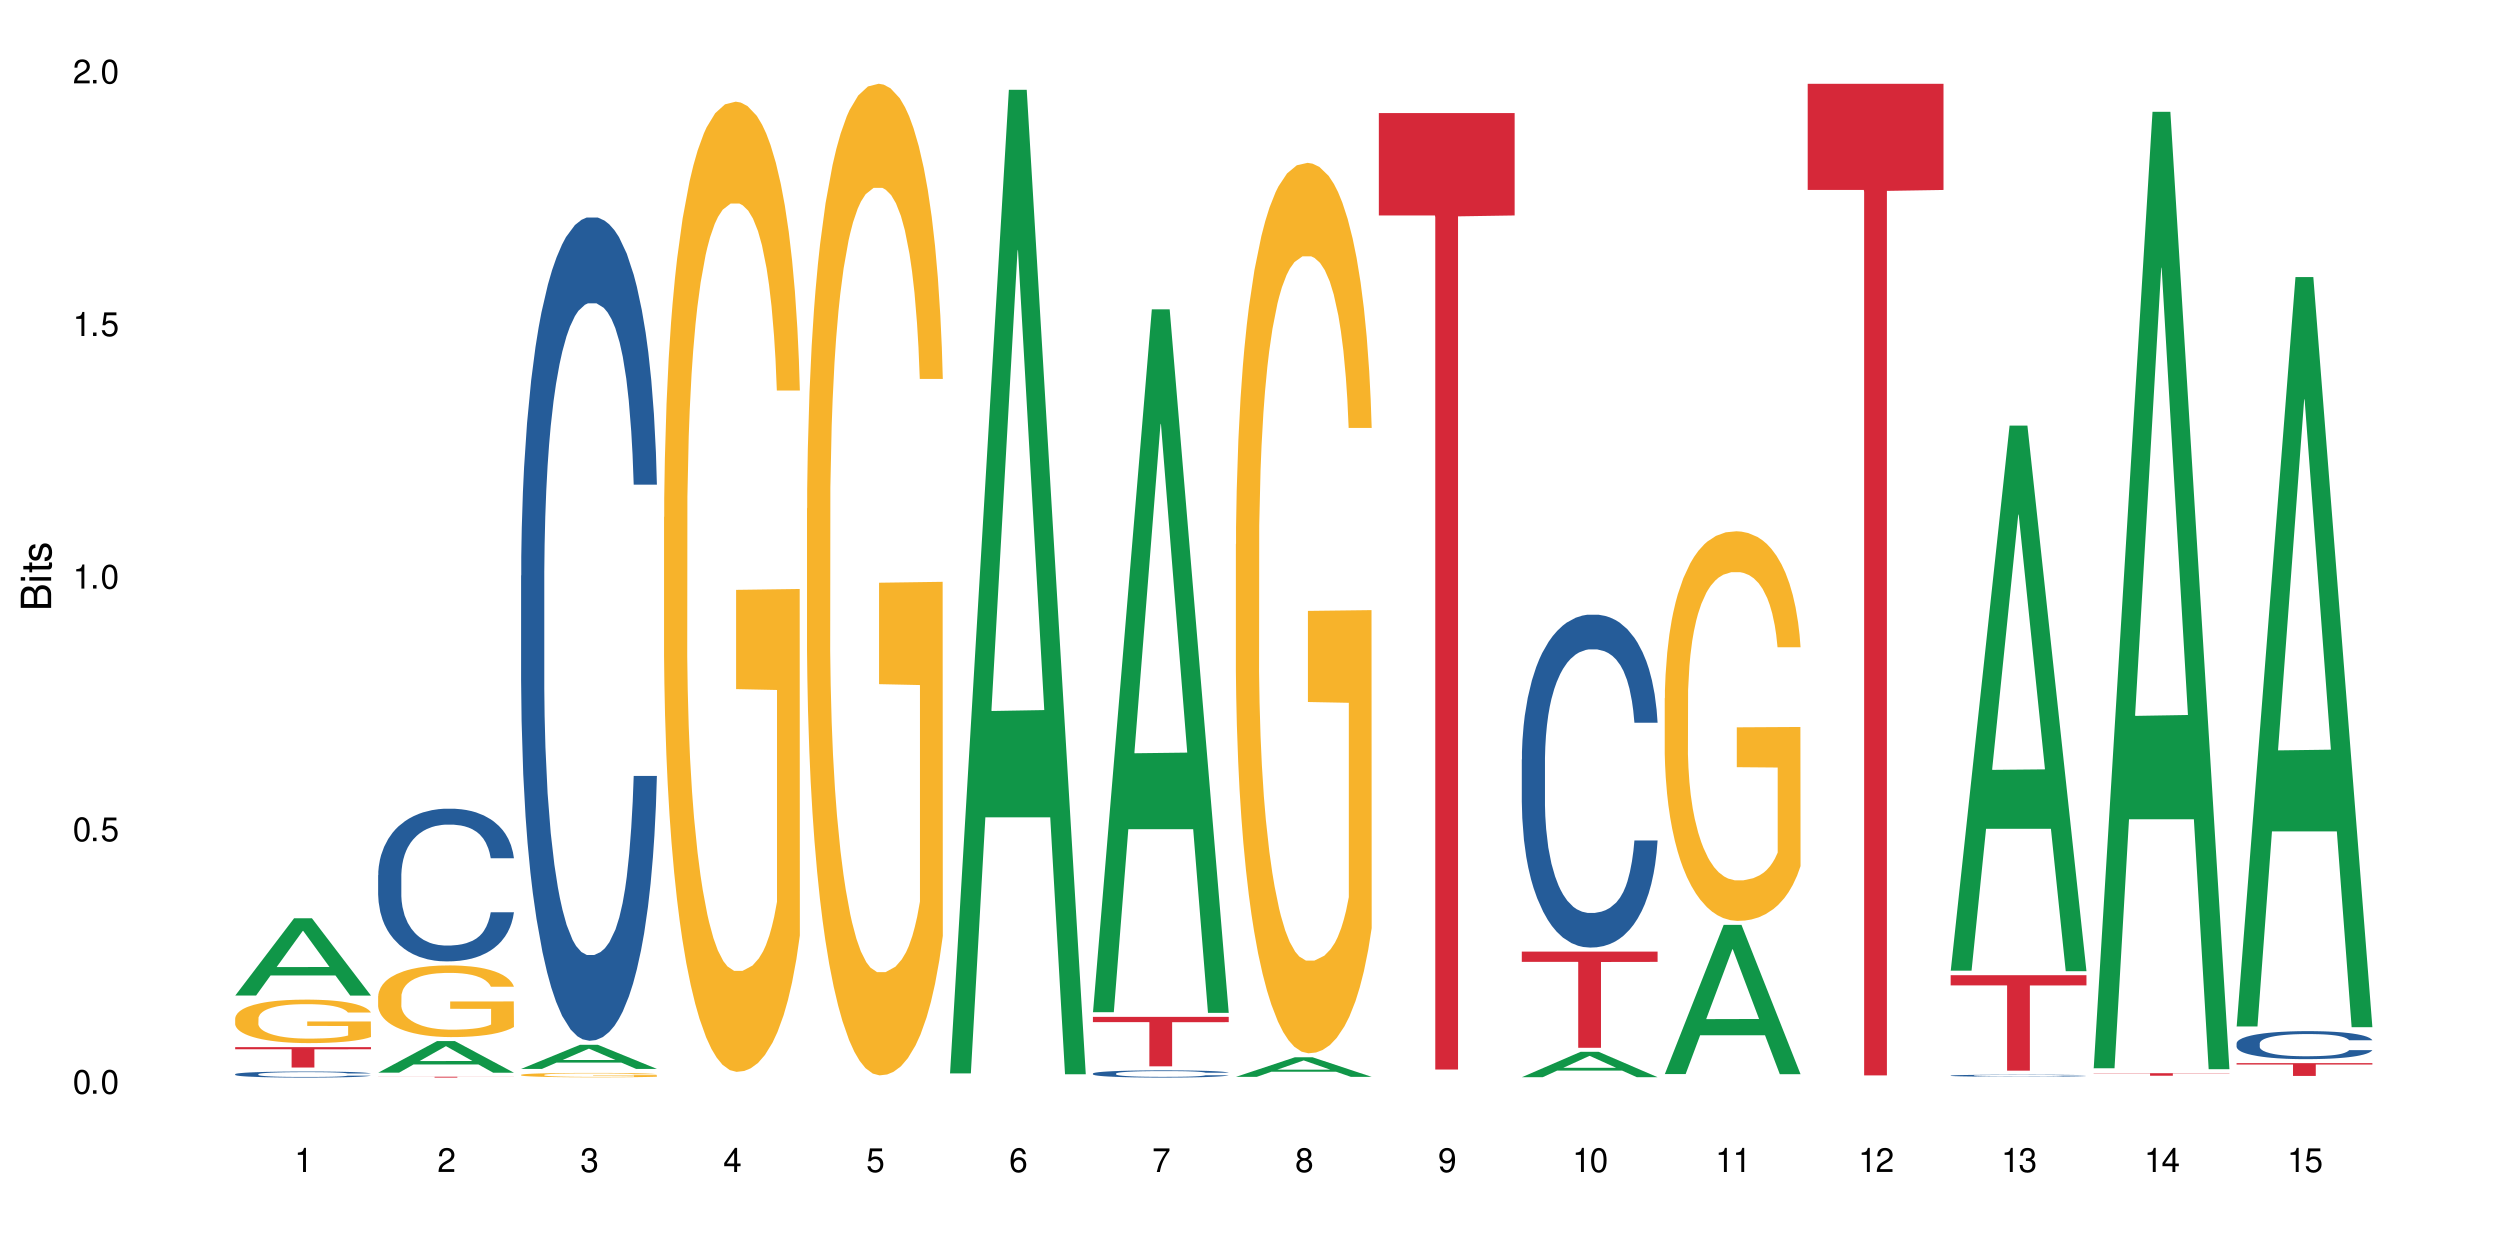
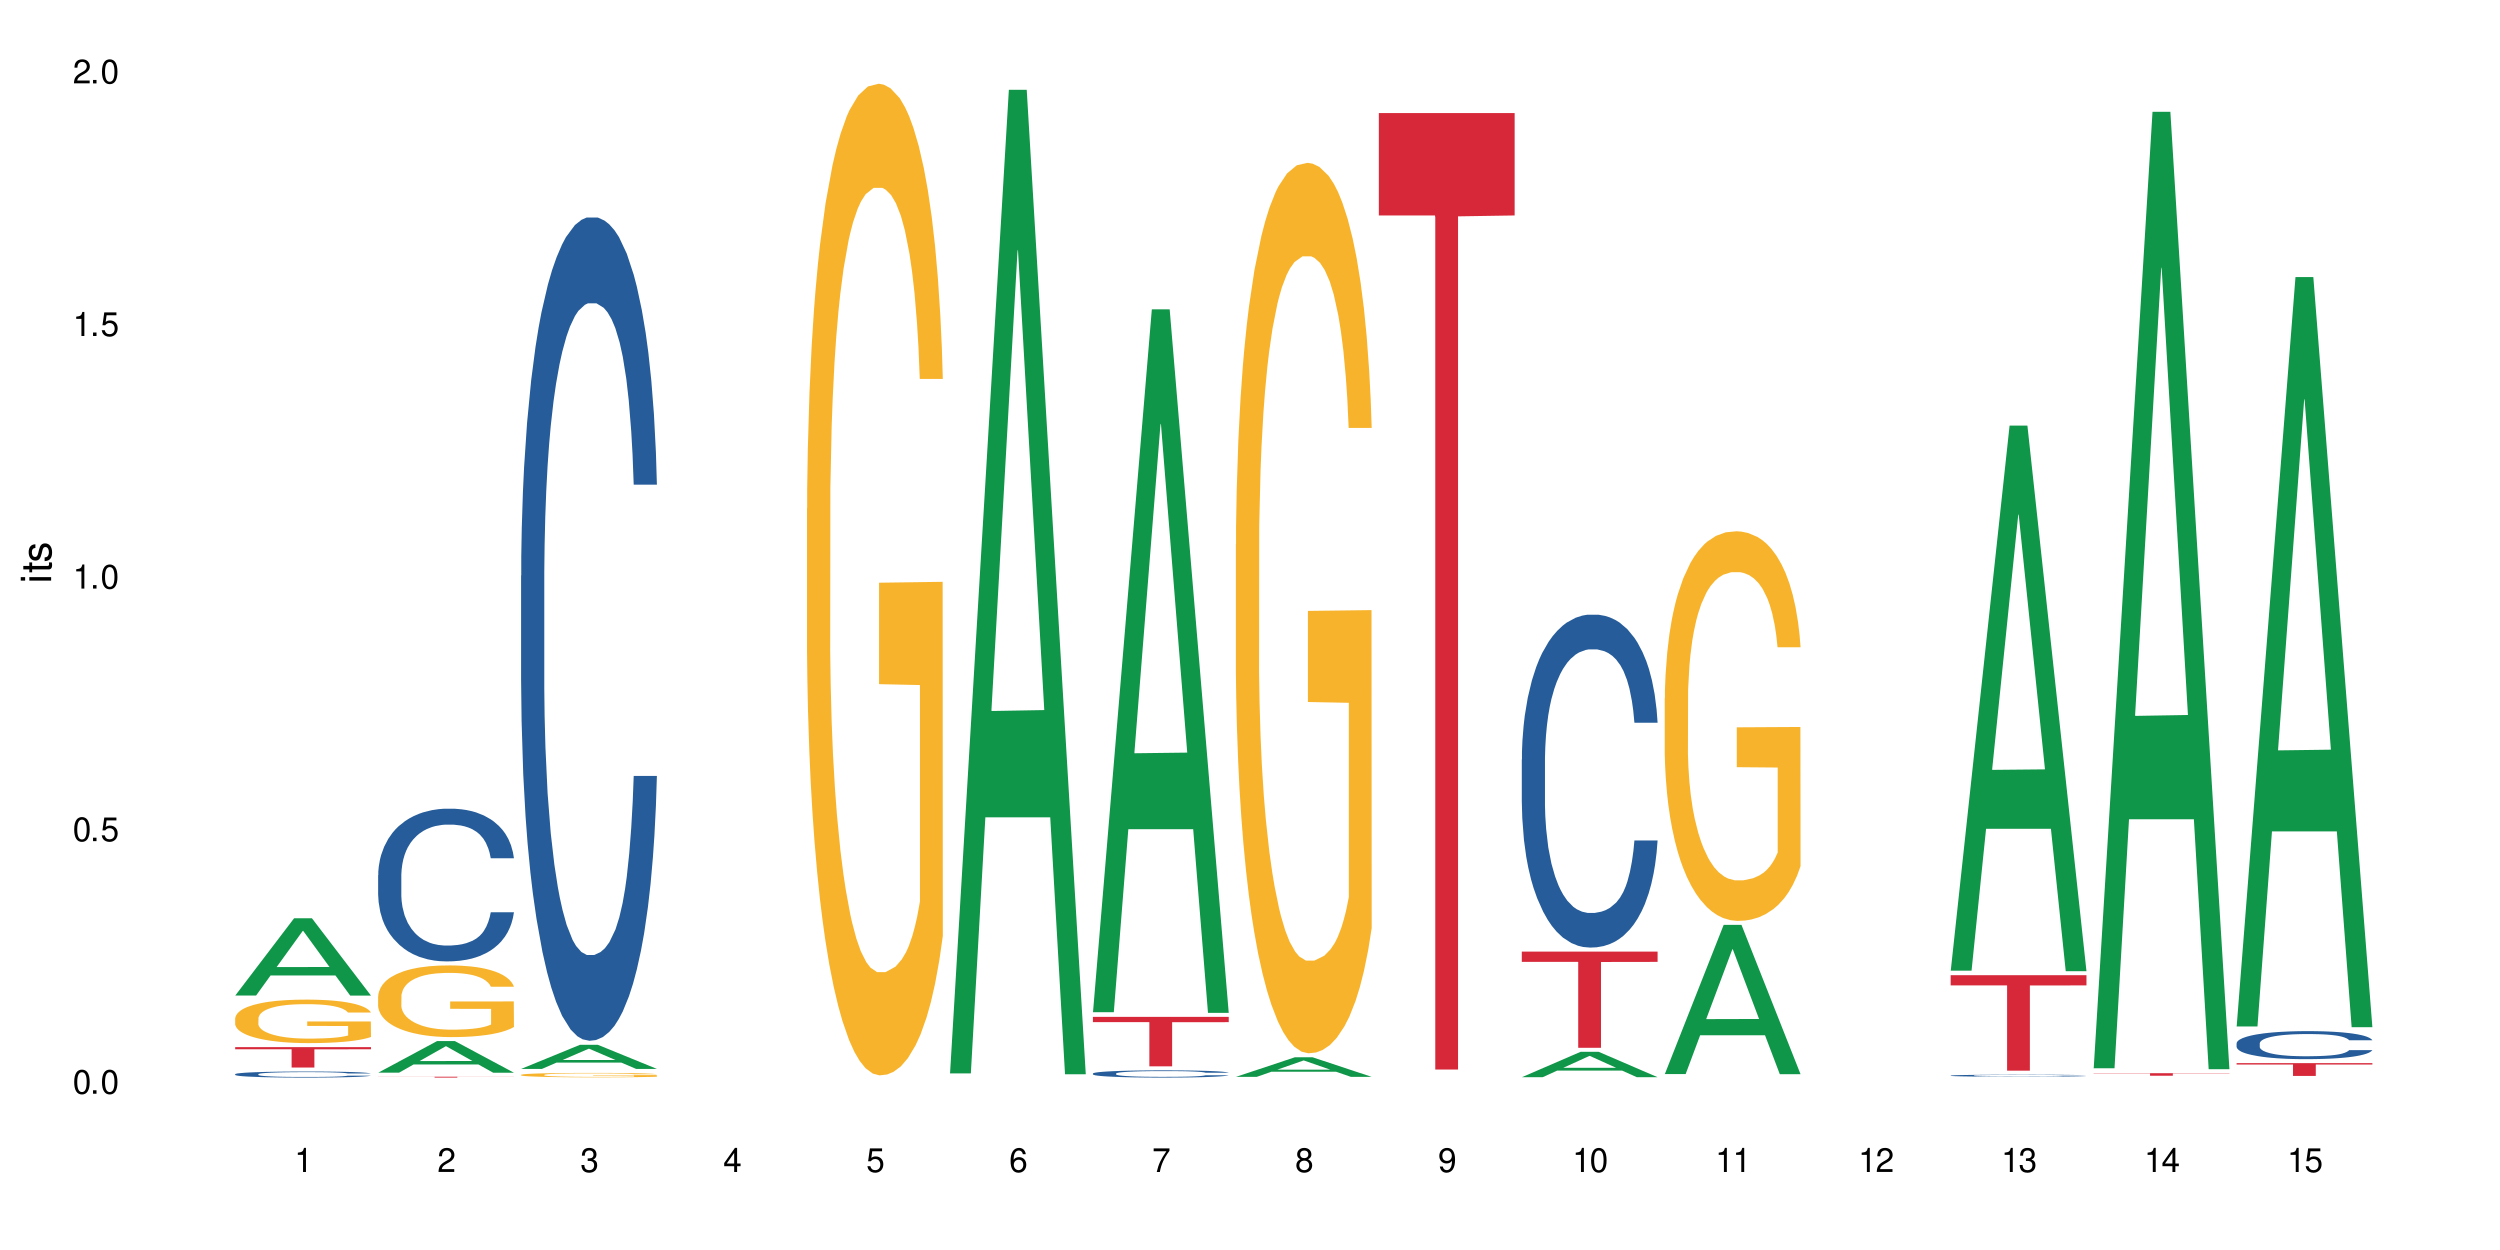
<svg xmlns="http://www.w3.org/2000/svg" xmlns:xlink="http://www.w3.org/1999/xlink" width="720" height="360" viewBox="0 0 720 360">
  <defs>
    <g>
      <g id="glyph-0-0">
</g>
      <g id="glyph-0-1">
        <path d="M 2.641 -6.938 C 2 -6.938 1.422 -6.656 1.078 -6.172 C 0.641 -5.562 0.406 -4.641 0.406 -3.359 C 0.406 -1.016 1.188 0.219 2.641 0.219 C 4.078 0.219 4.859 -1.016 4.859 -3.297 C 4.859 -4.641 4.656 -5.547 4.203 -6.172 C 3.844 -6.656 3.281 -6.938 2.641 -6.938 Z M 2.641 -6.188 C 3.547 -6.188 4 -5.25 4 -3.375 C 4 -1.406 3.562 -0.484 2.625 -0.484 C 1.734 -0.484 1.281 -1.438 1.281 -3.344 C 1.281 -5.25 1.734 -6.188 2.641 -6.188 Z M 2.641 -6.188 " />
      </g>
      <g id="glyph-0-2">
        <path d="M 1.828 -1 L 0.828 -1 L 0.828 0 L 1.828 0 Z M 1.828 -1 " />
      </g>
      <g id="glyph-0-3">
        <path d="M 4.562 -6.797 L 1.062 -6.797 L 0.547 -3.094 L 1.328 -3.094 C 1.719 -3.562 2.047 -3.734 2.578 -3.734 C 3.484 -3.734 4.062 -3.109 4.062 -2.094 C 4.062 -1.125 3.484 -0.531 2.578 -0.531 C 1.828 -0.531 1.375 -0.906 1.188 -1.672 L 0.328 -1.672 C 0.453 -1.109 0.547 -0.844 0.75 -0.594 C 1.125 -0.078 1.828 0.219 2.594 0.219 C 3.969 0.219 4.922 -0.781 4.922 -2.219 C 4.922 -3.562 4.031 -4.484 2.719 -4.484 C 2.25 -4.484 1.859 -4.359 1.469 -4.062 L 1.734 -5.969 L 4.562 -5.969 Z M 4.562 -6.797 " />
      </g>
      <g id="glyph-0-4">
        <path d="M 2.484 -4.938 L 2.484 0 L 3.328 0 L 3.328 -6.938 L 2.766 -6.938 C 2.469 -5.875 2.281 -5.734 0.984 -5.562 L 0.984 -4.938 Z M 2.484 -4.938 " />
      </g>
      <g id="glyph-0-5">
        <path d="M 4.859 -0.828 L 1.281 -0.828 C 1.359 -1.406 1.672 -1.781 2.5 -2.281 L 3.469 -2.828 C 4.406 -3.344 4.906 -4.062 4.906 -4.906 C 4.906 -5.484 4.672 -6.031 4.266 -6.406 C 3.859 -6.766 3.375 -6.938 2.719 -6.938 C 1.859 -6.938 1.219 -6.625 0.844 -6.031 C 0.609 -5.672 0.5 -5.234 0.484 -4.531 L 1.328 -4.531 C 1.359 -5.016 1.406 -5.281 1.531 -5.516 C 1.75 -5.938 2.188 -6.203 2.703 -6.203 C 3.469 -6.203 4.031 -5.641 4.031 -4.891 C 4.031 -4.344 3.719 -3.859 3.125 -3.516 L 2.234 -3 C 0.812 -2.172 0.406 -1.531 0.328 -0.016 L 4.859 -0.016 Z M 4.859 -0.828 " />
      </g>
      <g id="glyph-0-6">
        <path d="M 2.125 -3.188 L 2.578 -3.188 C 3.5 -3.188 3.984 -2.766 3.984 -1.922 C 3.984 -1.062 3.469 -0.531 2.594 -0.531 C 1.656 -0.531 1.203 -1 1.156 -2.016 L 0.312 -2.016 C 0.344 -1.453 0.438 -1.094 0.609 -0.781 C 0.953 -0.109 1.625 0.219 2.547 0.219 C 3.953 0.219 4.859 -0.625 4.859 -1.938 C 4.859 -2.828 4.516 -3.297 3.703 -3.594 C 4.344 -3.844 4.656 -4.328 4.656 -5.031 C 4.656 -6.219 3.875 -6.938 2.578 -6.938 C 1.203 -6.938 0.484 -6.172 0.453 -4.703 L 1.297 -4.703 C 1.312 -5.125 1.344 -5.359 1.453 -5.578 C 1.641 -5.969 2.062 -6.203 2.594 -6.203 C 3.344 -6.203 3.797 -5.75 3.797 -5 C 3.797 -4.516 3.609 -4.219 3.25 -4.047 C 3.016 -3.953 2.703 -3.922 2.125 -3.906 Z M 2.125 -3.188 " />
      </g>
      <g id="glyph-0-7">
        <path d="M 3.141 -1.672 L 3.141 0 L 3.984 0 L 3.984 -1.672 L 4.984 -1.672 L 4.984 -2.438 L 3.984 -2.438 L 3.984 -6.938 L 3.359 -6.938 L 0.266 -2.578 L 0.266 -1.672 Z M 3.141 -2.438 L 1 -2.438 L 3.141 -5.5 Z M 3.141 -2.438 " />
      </g>
      <g id="glyph-0-8">
        <path d="M 4.781 -5.125 C 4.609 -6.266 3.891 -6.938 2.844 -6.938 C 2.094 -6.938 1.422 -6.578 1.031 -5.953 C 0.594 -5.266 0.406 -4.422 0.406 -3.172 C 0.406 -2 0.578 -1.25 0.984 -0.641 C 1.359 -0.078 1.953 0.219 2.703 0.219 C 3.984 0.219 4.922 -0.75 4.922 -2.094 C 4.922 -3.375 4.062 -4.281 2.844 -4.281 C 2.172 -4.281 1.641 -4.031 1.281 -3.516 C 1.281 -5.234 1.828 -6.188 2.797 -6.188 C 3.391 -6.188 3.797 -5.797 3.938 -5.125 Z M 2.734 -3.531 C 3.547 -3.531 4.062 -2.953 4.062 -2.031 C 4.062 -1.156 3.484 -0.531 2.703 -0.531 C 1.922 -0.531 1.328 -1.188 1.328 -2.078 C 1.328 -2.938 1.906 -3.531 2.734 -3.531 Z M 2.734 -3.531 " />
      </g>
      <g id="glyph-0-9">
        <path d="M 4.984 -6.797 L 0.438 -6.797 L 0.438 -5.969 L 4.109 -5.969 C 2.5 -3.656 1.828 -2.234 1.328 0 L 2.219 0 C 2.594 -2.172 3.453 -4.047 4.984 -6.094 Z M 4.984 -6.797 " />
      </g>
      <g id="glyph-0-10">
        <path d="M 3.75 -3.656 C 4.469 -4.094 4.688 -4.438 4.688 -5.078 C 4.688 -6.172 3.844 -6.938 2.641 -6.938 C 1.438 -6.938 0.594 -6.172 0.594 -5.094 C 0.594 -4.438 0.812 -4.094 1.516 -3.656 C 0.734 -3.266 0.359 -2.703 0.359 -1.922 C 0.359 -0.656 1.281 0.219 2.641 0.219 C 3.984 0.219 4.922 -0.656 4.922 -1.922 C 4.922 -2.703 4.531 -3.266 3.75 -3.656 Z M 2.641 -6.188 C 3.359 -6.188 3.812 -5.75 3.812 -5.062 C 3.812 -4.406 3.344 -3.984 2.641 -3.984 C 1.922 -3.984 1.453 -4.406 1.453 -5.078 C 1.453 -5.75 1.922 -6.188 2.641 -6.188 Z M 2.641 -3.266 C 3.484 -3.266 4.062 -2.719 4.062 -1.906 C 4.062 -1.078 3.484 -0.531 2.625 -0.531 C 1.797 -0.531 1.219 -1.094 1.219 -1.906 C 1.219 -2.719 1.781 -3.266 2.641 -3.266 Z M 2.641 -3.266 " />
      </g>
      <g id="glyph-0-11">
        <path d="M 0.516 -1.578 C 0.672 -0.453 1.406 0.219 2.438 0.219 C 3.188 0.219 3.859 -0.141 4.266 -0.766 C 4.688 -1.453 4.891 -2.297 4.891 -3.547 C 4.891 -4.719 4.703 -5.453 4.312 -6.078 C 3.938 -6.641 3.344 -6.938 2.594 -6.938 C 1.297 -6.938 0.359 -5.969 0.359 -4.625 C 0.359 -3.344 1.234 -2.453 2.453 -2.453 C 3.094 -2.453 3.578 -2.672 4.016 -3.203 C 4 -1.484 3.469 -0.531 2.5 -0.531 C 1.906 -0.531 1.484 -0.906 1.359 -1.578 Z M 2.578 -6.203 C 3.375 -6.203 3.969 -5.531 3.969 -4.641 C 3.969 -3.797 3.391 -3.188 2.547 -3.188 C 1.734 -3.188 1.234 -3.766 1.234 -4.688 C 1.234 -5.562 1.797 -6.203 2.578 -6.203 Z M 2.578 -6.203 " />
      </g>
      <g id="glyph-1-0">
</g>
      <g id="glyph-1-1">
-         <path d="M 0 -0.953 L 0 -4.891 C 0 -5.719 -0.234 -6.344 -0.734 -6.797 C -1.188 -7.234 -1.812 -7.469 -2.5 -7.469 C -3.547 -7.469 -4.188 -7 -4.625 -5.875 C -4.984 -6.688 -5.625 -7.094 -6.531 -7.094 C -7.172 -7.094 -7.734 -6.859 -8.141 -6.391 C -8.562 -5.922 -8.75 -5.344 -8.75 -4.5 L -8.75 -0.953 Z M -4.984 -2.062 L -7.766 -2.062 L -7.766 -4.219 C -7.766 -4.844 -7.688 -5.203 -7.453 -5.5 C -7.219 -5.812 -6.859 -5.969 -6.375 -5.969 C -5.891 -5.969 -5.531 -5.812 -5.297 -5.5 C -5.062 -5.203 -4.984 -4.844 -4.984 -4.219 Z M -0.984 -2.062 L -4 -2.062 L -4 -4.781 C -4 -5.766 -3.438 -6.359 -2.484 -6.359 C -1.547 -6.359 -0.984 -5.766 -0.984 -4.781 Z M -0.984 -2.062 " />
-       </g>
+         </g>
      <g id="glyph-1-2">
        <path d="M -6.281 -1.797 L -6.281 -0.797 L 0 -0.797 L 0 -1.797 Z M -8.75 -1.797 L -8.75 -0.797 L -7.484 -0.797 L -7.484 -1.797 Z M -8.75 -1.797 " />
      </g>
      <g id="glyph-1-3">
        <path d="M -6.281 -3.047 L -6.281 -2.016 L -8.016 -2.016 L -8.016 -1.016 L -6.281 -1.016 L -6.281 -0.172 L -5.469 -0.172 L -5.469 -1.016 L -0.719 -1.016 C -0.078 -1.016 0.281 -1.453 0.281 -2.234 C 0.281 -2.5 0.25 -2.719 0.188 -3.047 L -0.641 -3.047 C -0.609 -2.906 -0.594 -2.766 -0.594 -2.562 C -0.594 -2.141 -0.719 -2.016 -1.156 -2.016 L -5.469 -2.016 L -5.469 -3.047 Z M -6.281 -3.047 " />
      </g>
      <g id="glyph-1-4">
        <path d="M -4.531 -5.25 C -5.766 -5.25 -6.469 -4.422 -6.469 -2.969 C -6.469 -1.516 -5.719 -0.562 -4.547 -0.562 C -3.562 -0.562 -3.094 -1.062 -2.734 -2.562 L -2.516 -3.484 C -2.344 -4.188 -2.094 -4.469 -1.641 -4.469 C -1.047 -4.469 -0.641 -3.875 -0.641 -3 C -0.641 -2.453 -0.797 -2 -1.062 -1.75 C -1.25 -1.594 -1.422 -1.531 -1.875 -1.469 L -1.875 -0.406 C -0.422 -0.453 0.281 -1.266 0.281 -2.922 C 0.281 -4.5 -0.5 -5.516 -1.719 -5.516 C -2.656 -5.516 -3.172 -4.984 -3.469 -3.734 L -3.703 -2.766 C -3.891 -1.953 -4.156 -1.609 -4.594 -1.609 C -5.188 -1.609 -5.547 -2.125 -5.547 -2.938 C -5.547 -3.75 -5.203 -4.172 -4.531 -4.203 Z M -4.531 -5.25 " />
      </g>
    </g>
  </defs>
  <rect x="-72" y="-36" width="864" height="432" fill="rgb(100%, 100%, 100%)" fill-opacity="1" />
  <path fill-rule="nonzero" fill="rgb(6.275%, 58.824%, 28.235%)" fill-opacity="1" d="M 67.73 286.719 L 67.773 286.695 L 84.695 264.465 L 89.836 264.465 L 106.844 286.738 L 100.867 286.738 L 96.605 280.926 L 77.926 280.926 L 73.75 286.719 L 67.73 286.719 L 79.723 278.52 L 94.895 278.496 L 87.328 268.102 L 87.246 268.082 L 87.16 268.145 L 79.684 278.496 L 79.723 278.52 Z M 67.73 286.719 " />
  <path fill-rule="nonzero" fill="rgb(14.51%, 36.078%, 60%)" fill-opacity="1" d="M 67.73 309.359 L 67.777 309.355 L 67.777 309.316 L 67.922 309.258 L 68.254 309.18 L 68.59 309.129 L 69.449 309.035 L 70.641 308.941 L 71.879 308.871 L 72.785 308.832 L 73.598 308.797 L 75.457 308.738 L 76.652 308.707 L 77.938 308.684 L 79.512 308.656 L 80.656 308.637 L 83.234 308.613 L 85.141 308.602 L 86.621 308.598 L 89.816 308.598 L 91.723 308.602 L 93.105 308.609 L 94.633 308.625 L 95.922 308.637 L 98.164 308.672 L 100.168 308.719 L 101.074 308.742 L 102.504 308.793 L 103.602 308.84 L 104.363 308.883 L 105.223 308.941 L 105.984 309.016 L 106.559 309.098 L 106.844 309.164 L 100.168 309.164 L 99.832 309.102 L 99.449 309.051 L 98.734 308.984 L 98.02 308.938 L 97.02 308.895 L 96.113 308.863 L 94.871 308.832 L 93.773 308.812 L 92.629 308.797 L 91.531 308.789 L 89.434 308.777 L 87 308.777 L 86.094 308.781 L 84.234 308.797 L 83.234 308.805 L 81.801 308.828 L 80.801 308.852 L 79.609 308.883 L 78.797 308.91 L 77.797 308.949 L 77.078 308.988 L 76.27 309.039 L 75.793 309.078 L 75.363 309.125 L 74.98 309.176 L 74.695 309.234 L 74.504 309.293 L 74.41 309.352 L 74.41 309.598 L 74.504 309.656 L 74.742 309.723 L 75.363 309.82 L 76.27 309.906 L 77.32 309.973 L 78.32 310.02 L 78.891 310.043 L 79.656 310.07 L 80.848 310.102 L 82.566 310.133 L 83.566 310.145 L 85.094 310.156 L 86.668 310.164 L 88.766 310.164 L 90.625 310.156 L 91.867 310.148 L 93.156 310.137 L 94.918 310.109 L 96.016 310.086 L 96.969 310.055 L 97.688 310.023 L 98.164 310 L 98.879 309.949 L 99.449 309.895 L 99.879 309.84 L 100.168 309.785 L 106.844 309.785 L 106.559 309.848 L 106.129 309.91 L 105.699 309.957 L 105.031 310.012 L 104.27 310.062 L 103.172 310.117 L 102.266 310.156 L 101.074 310.195 L 99.977 310.227 L 98.781 310.254 L 97.02 310.285 L 95.875 310.301 L 94.633 310.316 L 93.156 310.328 L 91.293 310.34 L 89.289 310.344 L 87.43 310.348 L 85.426 310.344 L 83.949 310.336 L 81.992 310.324 L 79.559 310.293 L 77.797 310.262 L 76.414 310.234 L 75.219 310.203 L 73.883 310.156 L 72.168 310.086 L 71.117 310.035 L 70.402 309.988 L 69.59 309.926 L 69.02 309.871 L 68.352 309.781 L 67.875 309.668 L 67.73 309.578 Z M 67.73 309.359 " />
  <path fill-rule="nonzero" fill="rgb(96.863%, 70.196%, 16.863%)" fill-opacity="1" d="M 67.73 293.254 L 67.777 293.242 L 67.777 293.016 L 67.969 292.5 L 68.445 291.789 L 69.066 291.207 L 69.734 290.75 L 70.164 290.508 L 70.879 290.164 L 71.5 289.914 L 73.074 289.398 L 75.078 288.918 L 76.172 288.711 L 77.414 288.52 L 79.18 288.301 L 79.988 288.219 L 82.469 288.039 L 85.285 287.922 L 88.383 287.887 L 89.816 287.898 L 91.77 287.945 L 94.441 288.07 L 95.969 288.188 L 97.16 288.301 L 98.402 288.449 L 99.926 288.68 L 101.359 288.953 L 102.504 289.227 L 103.648 289.57 L 104.602 289.938 L 105.414 290.336 L 106.129 290.816 L 106.559 291.219 L 106.844 291.617 L 100.215 291.617 L 99.832 291.219 L 99.402 290.91 L 98.688 290.531 L 97.973 290.258 L 97.258 290.039 L 95.922 289.742 L 94.777 289.559 L 93.344 289.398 L 91.961 289.297 L 90.387 289.227 L 89.434 289.203 L 86.906 289.203 L 84.617 289.285 L 83.281 289.375 L 82.328 289.469 L 80.992 289.641 L 80.18 289.777 L 79.703 289.867 L 78.273 290.223 L 77.32 290.543 L 76.793 290.762 L 76.125 291.102 L 75.648 291.414 L 75.125 291.871 L 74.84 292.215 L 74.457 292.992 L 74.41 295.051 L 74.551 295.484 L 74.84 295.953 L 75.219 296.367 L 75.793 296.801 L 76.363 297.133 L 77.367 297.578 L 78.227 297.875 L 78.891 298.07 L 80.18 298.379 L 80.703 298.484 L 81.945 298.688 L 83.234 298.848 L 84.809 298.988 L 86 299.055 L 87.906 299.113 L 90.34 299.113 L 93.203 299.043 L 95.016 298.953 L 96.254 298.859 L 97.066 298.781 L 98.066 298.656 L 98.781 298.539 L 99.449 298.414 L 100.262 298.219 L 100.262 295.484 L 88.48 295.473 L 88.48 294.191 L 106.797 294.18 L 106.844 298.656 L 105.844 298.965 L 104.602 299.262 L 103.41 299.488 L 102.168 299.684 L 100.406 299.902 L 98.973 300.039 L 96.781 300.199 L 94.777 300.301 L 92.676 300.371 L 90.816 300.406 L 88.621 300.418 L 86.668 300.395 L 84.57 300.324 L 82.898 300.234 L 81.371 300.121 L 79.848 299.969 L 77.938 299.73 L 76.699 299.535 L 75.41 299.297 L 74.121 299.008 L 72.977 298.699 L 72.215 298.461 L 71.453 298.188 L 70.641 297.844 L 69.879 297.453 L 69.305 297.098 L 68.781 296.699 L 68.398 296.32 L 68.016 295.805 L 67.828 295.395 L 67.73 295.039 Z M 67.73 293.254 " />
  <path fill-rule="nonzero" fill="rgb(83.922%, 15.686%, 22.353%)" fill-opacity="1" d="M 67.73 301.566 L 106.844 301.566 L 106.844 302.195 L 90.543 302.203 L 90.543 307.449 L 83.984 307.449 L 83.984 302.207 L 83.891 302.195 L 67.73 302.195 Z M 67.73 301.566 " />
  <path fill-rule="nonzero" fill="rgb(6.275%, 58.824%, 28.235%)" fill-opacity="1" d="M 108.902 308.934 L 108.945 308.926 L 125.867 299.836 L 131.008 299.836 L 148.016 308.945 L 142.039 308.945 L 137.777 306.566 L 119.098 306.566 L 114.922 308.934 L 108.902 308.934 L 120.895 305.582 L 136.062 305.574 L 128.5 301.324 L 128.418 301.316 L 128.332 301.344 L 120.855 305.574 L 120.895 305.582 Z M 108.902 308.934 " />
  <path fill-rule="nonzero" fill="rgb(14.51%, 36.078%, 60%)" fill-opacity="1" d="M 108.902 252.051 L 108.949 252.012 L 108.949 251.047 L 109.094 249.52 L 109.426 247.59 L 109.762 246.262 L 110.621 243.891 L 111.812 241.602 L 113.051 239.832 L 113.957 238.789 L 114.77 237.984 L 116.629 236.496 L 117.82 235.734 L 119.109 235.051 L 120.684 234.367 L 121.828 233.965 L 124.406 233.32 L 126.312 233.039 L 127.793 232.918 L 130.988 232.918 L 132.895 233.082 L 134.277 233.281 L 135.805 233.602 L 137.094 233.965 L 139.336 234.848 L 141.336 235.973 L 142.242 236.617 L 143.676 237.863 L 144.773 239.07 L 145.535 240.113 L 146.395 241.602 L 147.156 243.41 L 147.73 245.461 L 148.016 247.188 L 141.336 247.188 L 141.004 245.578 L 140.621 244.332 L 139.906 242.688 L 139.191 241.52 L 138.191 240.355 L 137.285 239.59 L 136.043 238.828 L 134.945 238.344 L 133.801 237.984 L 132.703 237.742 L 130.605 237.5 L 128.172 237.5 L 127.266 237.582 L 125.406 237.902 L 124.406 238.184 L 122.973 238.746 L 121.973 239.27 L 120.781 240.074 L 119.969 240.758 L 118.969 241.801 L 118.25 242.727 L 117.441 244.051 L 116.965 245.059 L 116.535 246.184 L 116.152 247.508 L 115.867 248.914 L 115.676 250.402 L 115.582 251.848 L 115.582 258.078 L 115.676 259.527 L 115.914 261.215 L 116.535 263.664 L 117.441 265.797 L 118.488 267.484 L 119.492 268.688 L 120.062 269.25 L 120.828 269.895 L 122.02 270.699 L 123.738 271.504 L 124.738 271.824 L 126.266 272.145 L 127.84 272.305 L 129.938 272.305 L 131.797 272.145 L 133.039 271.945 L 134.324 271.625 L 136.09 270.941 L 137.188 270.297 L 138.141 269.535 L 138.859 268.77 L 139.336 268.125 L 140.051 266.879 L 140.621 265.516 L 141.051 264.109 L 141.336 262.742 L 148.016 262.742 L 147.73 264.348 L 147.301 265.918 L 146.871 267.082 L 146.203 268.488 L 145.441 269.734 L 144.344 271.141 L 143.438 272.066 L 142.242 273.07 L 141.148 273.832 L 139.953 274.516 L 138.191 275.32 L 137.043 275.723 L 135.805 276.086 L 134.324 276.406 L 132.465 276.688 L 130.461 276.848 L 128.602 276.887 L 126.598 276.809 L 125.121 276.648 L 123.164 276.285 L 120.73 275.562 L 118.969 274.797 L 117.582 274.035 L 116.391 273.23 L 115.055 272.145 L 113.34 270.379 L 112.289 269.012 L 111.574 267.887 L 110.762 266.316 L 110.191 264.91 L 109.523 262.66 L 109.047 259.809 L 108.902 257.598 Z M 108.902 252.051 " />
  <path fill-rule="nonzero" fill="rgb(96.863%, 70.196%, 16.863%)" fill-opacity="1" d="M 108.902 286.883 L 108.949 286.863 L 108.949 286.484 L 109.141 285.637 L 109.617 284.469 L 110.238 283.508 L 110.906 282.754 L 111.336 282.355 L 112.051 281.789 L 112.672 281.375 L 114.246 280.527 L 116.25 279.734 L 117.344 279.395 L 118.586 279.074 L 120.352 278.715 L 121.16 278.586 L 123.641 278.281 L 126.457 278.094 L 129.555 278.039 L 130.988 278.055 L 132.941 278.133 L 135.613 278.34 L 137.141 278.527 L 138.332 278.715 L 139.574 278.961 L 141.098 279.34 L 142.531 279.793 L 143.676 280.242 L 144.82 280.809 L 145.773 281.414 L 146.586 282.074 L 147.301 282.867 L 147.73 283.523 L 148.016 284.184 L 141.387 284.184 L 141.004 283.523 L 140.574 283.016 L 139.859 282.395 L 139.145 281.941 L 138.43 281.582 L 137.094 281.094 L 135.949 280.789 L 134.516 280.527 L 133.133 280.355 L 131.559 280.242 L 130.605 280.207 L 128.078 280.207 L 125.789 280.34 L 124.453 280.488 L 123.5 280.641 L 122.164 280.922 L 121.352 281.148 L 120.875 281.301 L 119.445 281.883 L 118.488 282.414 L 117.965 282.77 L 117.297 283.336 L 116.82 283.848 L 116.297 284.602 L 116.008 285.168 L 115.629 286.449 L 115.582 289.844 L 115.723 290.559 L 116.008 291.332 L 116.391 292.012 L 116.965 292.727 L 117.535 293.273 L 118.539 294.012 L 119.395 294.5 L 120.062 294.82 L 121.352 295.332 L 121.875 295.5 L 123.117 295.84 L 124.406 296.105 L 125.98 296.328 L 127.172 296.441 L 129.078 296.539 L 131.512 296.539 L 134.375 296.426 L 136.188 296.273 L 137.426 296.121 L 138.238 295.992 L 139.238 295.781 L 139.953 295.594 L 140.621 295.387 L 141.434 295.066 L 141.434 290.559 L 129.652 290.539 L 129.652 288.43 L 147.969 288.41 L 148.016 295.781 L 147.016 296.293 L 145.773 296.781 L 144.582 297.16 L 143.34 297.48 L 141.578 297.84 L 140.145 298.066 L 137.949 298.328 L 135.949 298.5 L 133.848 298.613 L 131.988 298.668 L 129.793 298.688 L 127.84 298.648 L 125.742 298.535 L 124.07 298.387 L 122.543 298.195 L 121.02 297.953 L 119.109 297.555 L 117.871 297.234 L 116.582 296.84 L 115.293 296.367 L 114.148 295.859 L 113.387 295.461 L 112.625 295.012 L 111.812 294.445 L 111.051 293.805 L 110.477 293.219 L 109.953 292.559 L 109.57 291.938 L 109.188 291.086 L 108.996 290.41 L 108.902 289.824 Z M 108.902 286.883 " />
  <path fill-rule="nonzero" fill="rgb(83.922%, 15.686%, 22.353%)" fill-opacity="1" d="M 108.902 310.094 L 148.016 310.094 L 148.016 310.121 L 131.715 310.121 L 131.715 310.348 L 125.156 310.348 L 125.156 310.121 L 108.902 310.121 Z M 108.902 310.094 " />
  <path fill-rule="nonzero" fill="rgb(6.275%, 58.824%, 28.235%)" fill-opacity="1" d="M 150.074 307.844 L 150.117 307.836 L 167.039 300.902 L 172.18 300.902 L 189.188 307.848 L 183.211 307.848 L 178.949 306.035 L 160.27 306.035 L 156.09 307.844 L 150.074 307.844 L 162.066 305.285 L 177.234 305.277 L 169.672 302.035 L 169.59 302.027 L 169.504 302.047 L 162.027 305.277 L 162.066 305.285 Z M 150.074 307.844 " />
  <path fill-rule="nonzero" fill="rgb(14.51%, 36.078%, 60%)" fill-opacity="1" d="M 150.074 165.809 L 150.121 165.594 L 150.121 160.391 L 150.266 152.156 L 150.598 141.754 L 150.934 134.602 L 151.793 121.812 L 152.984 109.461 L 154.223 99.922 L 155.129 94.289 L 155.941 89.953 L 157.801 81.934 L 158.992 77.816 L 160.281 74.133 L 161.855 70.449 L 163 68.281 L 165.578 64.812 L 167.484 63.297 L 168.965 62.645 L 172.16 62.645 L 174.066 63.512 L 175.449 64.594 L 176.977 66.328 L 178.266 68.281 L 180.508 73.047 L 182.508 79.117 L 183.414 82.586 L 184.848 89.305 L 185.945 95.805 L 186.707 101.441 L 187.566 109.461 L 188.328 119.211 L 188.902 130.266 L 189.188 139.586 L 182.508 139.586 L 182.176 130.914 L 181.793 124.195 L 181.078 115.312 L 180.363 109.027 L 179.359 102.742 L 178.453 98.621 L 177.215 94.504 L 176.117 91.902 L 174.973 89.953 L 173.875 88.652 L 171.777 87.352 L 169.344 87.352 L 168.438 87.785 L 166.578 89.52 L 165.578 91.035 L 164.145 94.07 L 163.145 96.891 L 161.953 101.223 L 161.141 104.906 L 160.137 110.543 L 159.422 115.527 L 158.613 122.68 L 158.137 128.098 L 157.707 134.168 L 157.324 141.32 L 157.039 148.906 L 156.848 156.926 L 156.754 164.727 L 156.754 198.32 L 156.848 206.121 L 157.086 215.227 L 157.707 228.445 L 158.613 239.934 L 159.66 249.035 L 160.664 255.539 L 161.234 258.57 L 162 262.039 L 163.191 266.375 L 164.91 270.707 L 165.91 272.441 L 167.438 274.176 L 169.012 275.043 L 171.109 275.043 L 172.969 274.176 L 174.211 273.094 L 175.496 271.359 L 177.262 267.676 L 178.359 264.207 L 179.312 260.09 L 180.027 255.973 L 180.508 252.504 L 181.223 245.785 L 181.793 238.414 L 182.223 230.828 L 182.508 223.461 L 189.188 223.461 L 188.902 232.129 L 188.473 240.582 L 188.043 246.867 L 187.375 254.453 L 186.613 261.172 L 185.516 268.758 L 184.609 273.742 L 183.414 279.16 L 182.32 283.277 L 181.125 286.965 L 179.359 291.297 L 178.215 293.465 L 176.977 295.418 L 175.496 297.148 L 173.637 298.668 L 171.633 299.535 L 169.773 299.75 L 167.77 299.316 L 166.293 298.449 L 164.336 296.5 L 161.902 292.598 L 160.137 288.48 L 158.754 284.363 L 157.562 280.027 L 156.227 274.176 L 154.512 264.641 L 153.461 257.27 L 152.746 251.203 L 151.934 242.75 L 151.363 235.164 L 150.695 223.027 L 150.219 207.641 L 150.074 195.719 Z M 150.074 165.809 " />
  <path fill-rule="nonzero" fill="rgb(96.863%, 70.196%, 16.863%)" fill-opacity="1" d="M 150.074 309.543 L 150.121 309.543 L 150.121 309.52 L 150.312 309.469 L 150.789 309.395 L 151.41 309.336 L 152.078 309.289 L 152.508 309.266 L 153.223 309.23 L 153.844 309.203 L 155.418 309.152 L 157.418 309.102 L 158.516 309.082 L 159.758 309.062 L 161.523 309.039 L 162.332 309.031 L 164.812 309.016 L 167.629 309.004 L 170.727 309 L 172.16 309 L 174.113 309.004 L 176.785 309.016 L 178.312 309.027 L 179.504 309.039 L 180.746 309.055 L 182.27 309.078 L 183.703 309.105 L 184.848 309.133 L 185.992 309.168 L 186.945 309.207 L 187.758 309.246 L 188.473 309.297 L 188.902 309.336 L 189.188 309.379 L 182.559 309.379 L 182.176 309.336 L 181.746 309.305 L 181.031 309.266 L 180.316 309.238 L 179.602 309.219 L 178.266 309.188 L 177.121 309.168 L 175.688 309.152 L 174.305 309.141 L 172.73 309.133 L 169.25 309.133 L 166.961 309.141 L 165.625 309.148 L 164.672 309.16 L 163.336 309.176 L 162.523 309.191 L 162.047 309.199 L 160.617 309.234 L 159.66 309.27 L 159.137 309.289 L 158.469 309.324 L 157.992 309.355 L 157.469 309.402 L 157.18 309.438 L 156.801 309.516 L 156.754 309.727 L 156.895 309.77 L 157.18 309.816 L 157.562 309.859 L 158.137 309.902 L 158.707 309.938 L 159.711 309.984 L 160.566 310.012 L 161.234 310.031 L 162.523 310.062 L 163.047 310.074 L 164.289 310.094 L 165.578 310.113 L 167.148 310.125 L 168.344 310.133 L 170.25 310.137 L 172.684 310.137 L 175.547 310.133 L 177.359 310.121 L 178.598 310.113 L 179.41 310.105 L 180.41 310.094 L 181.125 310.082 L 181.793 310.066 L 182.605 310.047 L 182.605 309.77 L 170.824 309.77 L 170.824 309.641 L 189.141 309.637 L 189.188 310.094 L 188.188 310.125 L 186.945 310.152 L 185.754 310.176 L 184.512 310.195 L 182.746 310.219 L 181.316 310.234 L 179.121 310.25 L 177.121 310.258 L 175.02 310.266 L 173.16 310.27 L 169.012 310.27 L 166.91 310.262 L 165.242 310.254 L 163.715 310.242 L 162.191 310.227 L 160.281 310.203 L 159.043 310.18 L 157.754 310.156 L 156.465 310.129 L 155.32 310.098 L 154.559 310.074 L 153.793 310.043 L 152.984 310.008 L 152.219 309.969 L 151.648 309.934 L 151.125 309.895 L 150.742 309.855 L 150.359 309.805 L 150.168 309.762 L 150.074 309.727 Z M 150.074 309.543 " />
-   <path fill-rule="nonzero" fill="rgb(96.863%, 70.196%, 16.863%)" fill-opacity="1" d="M 191.246 148.957 L 191.293 148.699 L 191.293 143.598 L 191.484 132.113 L 191.961 116.293 L 192.582 103.277 L 193.25 93.07 L 193.68 87.711 L 194.395 80.055 L 195.016 74.441 L 196.59 62.961 L 198.59 52.242 L 199.688 47.648 L 200.93 43.312 L 202.695 38.461 L 203.504 36.676 L 205.984 32.594 L 208.801 30.043 L 211.898 29.277 L 213.332 29.531 L 215.285 30.551 L 217.957 33.359 L 219.484 35.91 L 220.676 38.461 L 221.918 41.781 L 223.441 46.883 L 224.875 53.008 L 226.02 59.133 L 227.164 66.789 L 228.117 74.953 L 228.93 83.883 L 229.645 94.602 L 230.074 103.531 L 230.359 112.465 L 223.73 112.465 L 223.348 103.531 L 222.918 96.645 L 222.203 88.223 L 221.488 82.098 L 220.77 77.25 L 219.438 70.613 L 218.293 66.531 L 216.859 62.961 L 215.477 60.664 L 213.902 59.133 L 212.949 58.621 L 210.422 58.621 L 208.133 60.406 L 206.797 62.449 L 205.84 64.492 L 204.508 68.316 L 203.695 71.379 L 203.219 73.422 L 201.789 81.332 L 200.832 88.477 L 200.309 93.324 L 199.641 100.98 L 199.164 107.871 L 198.641 118.078 L 198.352 125.734 L 197.973 143.086 L 197.922 189.02 L 198.066 198.715 L 198.352 209.176 L 198.734 218.363 L 199.309 228.062 L 199.879 235.461 L 200.883 245.414 L 201.738 252.047 L 202.406 256.387 L 203.695 263.277 L 204.219 265.574 L 205.461 270.164 L 206.746 273.738 L 208.32 276.801 L 209.516 278.332 L 211.422 279.605 L 213.855 279.605 L 216.719 278.078 L 218.531 276.035 L 219.77 273.992 L 220.582 272.207 L 221.582 269.398 L 222.297 266.848 L 222.965 264.043 L 223.777 259.703 L 223.777 198.715 L 211.996 198.461 L 211.996 169.879 L 230.312 169.625 L 230.359 269.398 L 229.355 276.289 L 228.117 282.926 L 226.926 288.027 L 225.684 292.367 L 223.918 297.215 L 222.488 300.277 L 220.293 303.848 L 218.293 306.145 L 216.191 307.676 L 214.332 308.441 L 212.137 308.699 L 210.184 308.188 L 208.082 306.656 L 206.414 304.613 L 204.887 302.062 L 203.359 298.746 L 201.453 293.387 L 200.215 289.051 L 198.926 283.691 L 197.637 277.312 L 196.492 270.422 L 195.73 265.062 L 194.965 258.938 L 194.156 251.281 L 193.391 242.605 L 192.82 234.695 L 192.297 225.766 L 191.914 217.344 L 191.531 205.859 L 191.34 196.676 L 191.246 188.762 Z M 191.246 148.957 " />
  <path fill-rule="nonzero" fill="rgb(96.863%, 70.196%, 16.863%)" fill-opacity="1" d="M 232.418 146.438 L 232.465 146.176 L 232.465 140.961 L 232.656 129.223 L 233.133 113.055 L 233.754 99.754 L 234.422 89.32 L 234.852 83.844 L 235.566 76.02 L 236.188 70.281 L 237.758 58.543 L 239.762 47.59 L 240.859 42.895 L 242.102 38.461 L 243.863 33.504 L 244.676 31.68 L 247.156 27.508 L 249.969 24.898 L 253.07 24.117 L 254.504 24.375 L 256.457 25.418 L 259.129 28.289 L 260.656 30.898 L 261.848 33.504 L 263.086 36.895 L 264.613 42.113 L 266.047 48.371 L 267.191 54.633 L 268.336 62.457 L 269.289 70.801 L 270.098 79.93 L 270.816 90.883 L 271.246 100.012 L 271.531 109.141 L 264.898 109.141 L 264.52 100.012 L 264.09 92.973 L 263.375 84.363 L 262.66 78.105 L 261.941 73.148 L 260.609 66.367 L 259.461 62.195 L 258.031 58.543 L 256.648 56.195 L 255.074 54.633 L 254.121 54.109 L 251.594 54.109 L 249.305 55.934 L 247.969 58.023 L 247.012 60.109 L 245.676 64.02 L 244.867 67.148 L 244.391 69.238 L 242.957 77.32 L 242.004 84.625 L 241.48 89.582 L 240.812 97.406 L 240.336 104.445 L 239.812 114.879 L 239.523 122.703 L 239.145 140.441 L 239.094 187.387 L 239.238 197.297 L 239.523 207.992 L 239.906 217.379 L 240.48 227.293 L 241.051 234.855 L 242.051 245.027 L 242.91 251.809 L 243.578 256.242 L 244.867 263.285 L 245.391 265.633 L 246.633 270.324 L 247.918 273.977 L 249.492 277.105 L 250.688 278.672 L 252.594 279.977 L 255.027 279.977 L 257.887 278.41 L 259.699 276.324 L 260.941 274.238 L 261.754 272.414 L 262.754 269.543 L 263.469 266.934 L 264.137 264.066 L 264.949 259.633 L 264.949 197.297 L 253.168 197.035 L 253.168 167.824 L 271.484 167.562 L 271.531 269.543 L 270.527 276.586 L 269.289 283.367 L 268.098 288.582 L 266.855 293.016 L 265.09 297.973 L 263.66 301.102 L 261.465 304.754 L 259.461 307.102 L 257.363 308.664 L 255.504 309.449 L 253.309 309.711 L 251.355 309.188 L 249.254 307.621 L 247.586 305.535 L 246.059 302.93 L 244.531 299.539 L 242.625 294.059 L 241.387 289.625 L 240.098 284.148 L 238.809 277.629 L 237.664 270.586 L 236.902 265.109 L 236.137 258.852 L 235.328 251.027 L 234.562 242.156 L 233.992 234.074 L 233.465 224.945 L 233.086 216.336 L 232.703 204.602 L 232.512 195.211 L 232.418 187.125 Z M 232.418 146.438 " />
  <path fill-rule="nonzero" fill="rgb(6.275%, 58.824%, 28.235%)" fill-opacity="1" d="M 273.59 309.133 L 273.629 308.863 L 290.555 25.855 L 295.695 25.855 L 312.703 309.398 L 306.727 309.398 L 302.465 235.383 L 283.785 235.383 L 279.605 309.133 L 273.59 309.133 L 285.582 204.766 L 300.75 204.5 L 293.188 72.18 L 293.105 71.914 L 293.02 72.711 L 285.539 204.5 L 285.582 204.766 Z M 273.59 309.133 " />
  <path fill-rule="nonzero" fill="rgb(6.275%, 58.824%, 28.235%)" fill-opacity="1" d="M 314.762 291.516 L 314.801 291.324 L 331.727 89.094 L 336.867 89.094 L 353.875 291.707 L 347.898 291.707 L 343.637 238.816 L 324.957 238.816 L 320.777 291.516 L 314.762 291.516 L 326.754 216.938 L 341.922 216.75 L 334.359 122.195 L 334.273 122.008 L 334.191 122.578 L 326.711 216.75 L 326.754 216.938 Z M 314.762 291.516 " />
  <path fill-rule="nonzero" fill="rgb(14.51%, 36.078%, 60%)" fill-opacity="1" d="M 314.762 309.168 L 314.809 309.168 L 314.809 309.121 L 314.953 309.047 L 315.285 308.957 L 315.621 308.895 L 316.477 308.781 L 317.672 308.672 L 318.91 308.59 L 319.816 308.539 L 320.629 308.5 L 322.488 308.43 L 323.68 308.395 L 324.969 308.359 L 326.543 308.328 L 327.688 308.309 L 330.262 308.277 L 332.172 308.266 L 333.648 308.262 L 336.844 308.262 L 338.754 308.27 L 340.137 308.277 L 341.664 308.293 L 342.949 308.309 L 345.191 308.352 L 347.195 308.406 L 348.102 308.434 L 349.531 308.496 L 350.629 308.551 L 351.395 308.602 L 352.25 308.672 L 353.016 308.758 L 353.586 308.855 L 353.875 308.938 L 347.195 308.938 L 346.863 308.859 L 346.48 308.801 L 345.766 308.723 L 345.051 308.668 L 344.047 308.613 L 343.141 308.578 L 341.902 308.539 L 340.805 308.516 L 339.66 308.5 L 338.562 308.488 L 336.465 308.477 L 334.031 308.477 L 333.125 308.48 L 331.266 308.496 L 330.262 308.512 L 328.832 308.535 L 327.832 308.562 L 326.637 308.598 L 325.828 308.633 L 324.824 308.68 L 324.109 308.727 L 323.297 308.789 L 322.82 308.836 L 322.391 308.891 L 322.012 308.953 L 321.727 309.02 L 321.535 309.09 L 321.438 309.16 L 321.438 309.453 L 321.535 309.523 L 321.773 309.602 L 322.391 309.719 L 323.297 309.82 L 324.348 309.902 L 325.352 309.957 L 325.922 309.984 L 326.684 310.016 L 327.879 310.055 L 329.594 310.09 L 330.598 310.105 L 332.121 310.121 L 333.695 310.129 L 335.797 310.129 L 337.656 310.121 L 338.895 310.113 L 340.184 310.098 L 341.949 310.066 L 343.047 310.035 L 344 309.996 L 344.715 309.961 L 345.191 309.93 L 345.906 309.871 L 346.48 309.809 L 346.91 309.738 L 347.195 309.676 L 353.875 309.676 L 353.586 309.75 L 353.16 309.824 L 352.73 309.883 L 352.062 309.949 L 351.297 310.008 L 350.199 310.074 L 349.293 310.117 L 348.102 310.164 L 347.004 310.203 L 345.812 310.234 L 344.047 310.273 L 342.902 310.293 L 341.664 310.309 L 340.184 310.324 L 338.324 310.336 L 336.32 310.344 L 334.461 310.348 L 332.457 310.344 L 330.977 310.336 L 329.023 310.316 L 326.59 310.285 L 324.824 310.246 L 323.441 310.211 L 322.25 310.172 L 320.914 310.121 L 319.195 310.039 L 318.148 309.973 L 317.434 309.918 L 316.621 309.844 L 316.047 309.777 L 315.379 309.672 L 314.902 309.535 L 314.762 309.43 Z M 314.762 309.168 " />
  <path fill-rule="nonzero" fill="rgb(83.922%, 15.686%, 22.353%)" fill-opacity="1" d="M 314.762 292.855 L 353.875 292.855 L 353.875 294.383 L 337.574 294.395 L 337.574 307.109 L 331.016 307.109 L 331.016 294.406 L 330.918 294.383 L 314.762 294.383 Z M 314.762 292.855 " />
  <path fill-rule="nonzero" fill="rgb(6.275%, 58.824%, 28.235%)" fill-opacity="1" d="M 355.934 310.137 L 355.973 310.133 L 372.898 304.5 L 378.039 304.5 L 395.047 310.141 L 389.07 310.141 L 384.809 308.668 L 366.129 308.668 L 361.949 310.137 L 355.934 310.137 L 367.926 308.059 L 383.094 308.055 L 375.531 305.422 L 375.445 305.418 L 375.363 305.434 L 367.883 308.055 L 367.926 308.059 Z M 355.934 310.137 " />
  <path fill-rule="nonzero" fill="rgb(96.863%, 70.196%, 16.863%)" fill-opacity="1" d="M 355.934 156.738 L 355.98 156.504 L 355.98 151.82 L 356.172 141.281 L 356.648 126.762 L 357.27 114.816 L 357.938 105.449 L 358.363 100.531 L 359.082 93.504 L 359.699 88.352 L 361.273 77.812 L 363.277 67.977 L 364.375 63.758 L 365.613 59.777 L 367.379 55.328 L 368.191 53.688 L 370.672 49.941 L 373.484 47.598 L 376.586 46.898 L 378.016 47.133 L 379.973 48.066 L 382.645 50.645 L 384.172 52.984 L 385.363 55.328 L 386.602 58.371 L 388.129 63.059 L 389.559 68.68 L 390.703 74.297 L 391.848 81.324 L 392.805 88.82 L 393.613 97.016 L 394.328 106.852 L 394.758 115.051 L 395.047 123.246 L 388.414 123.246 L 388.035 115.051 L 387.605 108.727 L 386.891 100.996 L 386.172 95.379 L 385.457 90.926 L 384.121 84.836 L 382.977 81.09 L 381.547 77.812 L 380.164 75.703 L 378.59 74.297 L 377.637 73.832 L 375.105 73.832 L 372.816 75.469 L 371.48 77.344 L 370.527 79.219 L 369.191 82.73 L 368.383 85.539 L 367.906 87.414 L 366.473 94.676 L 365.52 101.23 L 364.996 105.684 L 364.328 112.707 L 363.852 119.031 L 363.324 128.398 L 363.039 135.426 L 362.656 151.352 L 362.609 193.508 L 362.754 202.41 L 363.039 212.012 L 363.422 220.441 L 363.992 229.34 L 364.566 236.133 L 365.566 245.27 L 366.426 251.355 L 367.094 255.34 L 368.383 261.66 L 368.906 263.77 L 370.148 267.984 L 371.434 271.266 L 373.008 274.074 L 374.199 275.48 L 376.109 276.652 L 378.543 276.652 L 381.402 275.246 L 383.215 273.371 L 384.457 271.5 L 385.266 269.859 L 386.27 267.281 L 386.984 264.941 L 387.652 262.363 L 388.461 258.383 L 388.461 202.41 L 376.68 202.176 L 376.68 175.941 L 394.996 175.711 L 395.047 267.281 L 394.043 273.605 L 392.805 279.695 L 391.609 284.379 L 390.371 288.359 L 388.605 292.812 L 387.176 295.621 L 384.98 298.902 L 382.977 301.008 L 380.879 302.414 L 379.02 303.117 L 376.824 303.352 L 374.867 302.883 L 372.77 301.477 L 371.102 299.602 L 369.574 297.262 L 368.047 294.215 L 366.141 289.297 L 364.898 285.316 L 363.613 280.398 L 362.324 274.543 L 361.18 268.219 L 360.414 263.301 L 359.652 257.68 L 358.844 250.656 L 358.078 242.691 L 357.508 235.43 L 356.98 227.234 L 356.602 219.504 L 356.219 208.965 L 356.027 200.535 L 355.934 193.273 Z M 355.934 156.738 " />
  <path fill-rule="nonzero" fill="rgb(83.922%, 15.686%, 22.353%)" fill-opacity="1" d="M 397.105 32.566 L 436.219 32.566 L 436.219 62.051 L 419.914 62.309 L 419.914 308.02 L 413.359 308.02 L 413.359 62.566 L 413.262 62.051 L 397.105 62.051 Z M 397.105 32.566 " />
  <path fill-rule="nonzero" fill="rgb(6.275%, 58.824%, 28.235%)" fill-opacity="1" d="M 438.277 310.234 L 438.316 310.227 L 455.242 302.91 L 460.383 302.91 L 477.387 310.238 L 471.414 310.238 L 467.152 308.328 L 448.473 308.328 L 444.293 310.234 L 438.277 310.234 L 450.27 307.535 L 465.438 307.527 L 457.875 304.109 L 457.789 304.102 L 457.707 304.121 L 450.227 307.527 L 450.27 307.535 Z M 438.277 310.234 " />
  <path fill-rule="nonzero" fill="rgb(14.51%, 36.078%, 60%)" fill-opacity="1" d="M 438.277 218.75 L 438.324 218.66 L 438.324 216.559 L 438.465 213.227 L 438.801 209.02 L 439.133 206.129 L 439.992 200.957 L 441.184 195.961 L 442.426 192.105 L 443.332 189.828 L 444.141 188.074 L 446.004 184.832 L 447.195 183.168 L 448.484 181.68 L 450.059 180.188 L 451.203 179.312 L 453.777 177.91 L 455.688 177.297 L 457.164 177.035 L 460.359 177.035 L 462.27 177.383 L 463.652 177.82 L 465.176 178.523 L 466.465 179.312 L 468.707 181.238 L 470.711 183.695 L 471.617 185.098 L 473.047 187.812 L 474.145 190.441 L 474.91 192.719 L 475.766 195.961 L 476.531 199.906 L 477.102 204.375 L 477.387 208.145 L 470.711 208.145 L 470.375 204.641 L 469.996 201.922 L 469.281 198.328 L 468.562 195.789 L 467.562 193.246 L 466.656 191.582 L 465.418 189.914 L 464.32 188.863 L 463.176 188.074 L 462.078 187.551 L 459.977 187.023 L 457.547 187.023 L 456.641 187.199 L 454.781 187.898 L 453.777 188.516 L 452.348 189.742 L 451.344 190.879 L 450.152 192.633 L 449.34 194.121 L 448.34 196.402 L 447.625 198.418 L 446.812 201.309 L 446.336 203.5 L 445.906 205.953 L 445.527 208.844 L 445.238 211.914 L 445.047 215.156 L 444.953 218.309 L 444.953 231.895 L 445.047 235.051 L 445.289 238.73 L 445.906 244.074 L 446.812 248.719 L 447.863 252.402 L 448.863 255.031 L 449.438 256.258 L 450.199 257.66 L 451.395 259.41 L 453.109 261.164 L 454.113 261.867 L 455.637 262.566 L 457.211 262.918 L 459.312 262.918 L 461.172 262.566 L 462.41 262.129 L 463.699 261.426 L 465.465 259.938 L 466.562 258.535 L 467.516 256.871 L 468.23 255.207 L 468.707 253.805 L 469.422 251.086 L 469.996 248.105 L 470.426 245.039 L 470.711 242.059 L 477.387 242.059 L 477.102 245.566 L 476.672 248.984 L 476.242 251.523 L 475.574 254.594 L 474.812 257.309 L 473.715 260.375 L 472.809 262.391 L 471.617 264.582 L 470.52 266.246 L 469.328 267.738 L 467.562 269.492 L 466.418 270.367 L 465.176 271.156 L 463.699 271.855 L 461.84 272.469 L 459.836 272.82 L 457.977 272.906 L 455.973 272.734 L 454.492 272.383 L 452.539 271.594 L 450.105 270.016 L 448.34 268.352 L 446.957 266.688 L 445.766 264.934 L 444.43 262.566 L 442.711 258.711 L 441.664 255.73 L 440.945 253.277 L 440.137 249.859 L 439.562 246.793 L 438.895 241.883 L 438.418 235.664 L 438.277 230.844 Z M 438.277 218.75 " />
  <path fill-rule="nonzero" fill="rgb(83.922%, 15.686%, 22.353%)" fill-opacity="1" d="M 438.277 274.059 L 477.387 274.059 L 477.387 277.023 L 461.086 277.051 L 461.086 301.762 L 454.527 301.762 L 454.527 277.074 L 454.434 277.023 L 438.277 277.023 Z M 438.277 274.059 " />
  <path fill-rule="nonzero" fill="rgb(6.275%, 58.824%, 28.235%)" fill-opacity="1" d="M 479.445 309.336 L 479.488 309.293 L 496.414 266.371 L 501.551 266.371 L 518.559 309.375 L 512.586 309.375 L 508.32 298.148 L 489.645 298.148 L 485.465 309.336 L 479.445 309.336 L 491.441 293.508 L 506.609 293.465 L 499.047 273.398 L 498.961 273.355 L 498.879 273.477 L 491.398 293.465 L 491.441 293.508 Z M 479.445 309.336 " />
  <path fill-rule="nonzero" fill="rgb(96.863%, 70.196%, 16.863%)" fill-opacity="1" d="M 479.445 201.066 L 479.496 200.965 L 479.496 198.914 L 479.688 194.305 L 480.164 187.949 L 480.781 182.723 L 481.449 178.625 L 481.879 176.473 L 482.594 173.398 L 483.215 171.141 L 484.789 166.531 L 486.793 162.227 L 487.891 160.383 L 489.129 158.641 L 490.895 156.691 L 491.707 155.977 L 494.188 154.336 L 497 153.309 L 500.102 153.004 L 501.531 153.105 L 503.488 153.516 L 506.16 154.645 L 507.684 155.668 L 508.879 156.691 L 510.117 158.023 L 511.645 160.074 L 513.074 162.535 L 514.219 164.992 L 515.363 168.066 L 516.316 171.348 L 517.129 174.934 L 517.844 179.238 L 518.273 182.824 L 518.559 186.414 L 511.93 186.414 L 511.547 182.824 L 511.121 180.059 L 510.402 176.676 L 509.688 174.219 L 508.973 172.27 L 507.637 169.605 L 506.492 167.965 L 505.062 166.531 L 503.68 165.609 L 502.105 164.992 L 501.148 164.789 L 498.621 164.789 L 496.332 165.508 L 494.996 166.324 L 494.043 167.145 L 492.707 168.684 L 491.898 169.914 L 491.418 170.734 L 489.988 173.91 L 489.035 176.777 L 488.512 178.727 L 487.844 181.801 L 487.363 184.566 L 486.84 188.668 L 486.555 191.742 L 486.172 198.711 L 486.125 217.156 L 486.27 221.051 L 486.555 225.254 L 486.938 228.941 L 487.508 232.836 L 488.082 235.809 L 489.082 239.805 L 489.941 242.473 L 490.609 244.215 L 491.898 246.98 L 492.422 247.902 L 493.66 249.746 L 494.949 251.184 L 496.523 252.41 L 497.715 253.027 L 499.625 253.539 L 502.055 253.539 L 504.918 252.926 L 506.73 252.105 L 507.973 251.285 L 508.781 250.566 L 509.785 249.441 L 510.5 248.414 L 511.168 247.289 L 511.977 245.547 L 511.977 221.051 L 500.195 220.949 L 500.195 209.473 L 518.512 209.367 L 518.559 249.441 L 517.559 252.207 L 516.316 254.871 L 515.125 256.922 L 513.887 258.664 L 512.121 260.609 L 510.691 261.84 L 508.496 263.273 L 506.492 264.199 L 504.395 264.812 L 502.535 265.121 L 500.34 265.223 L 498.383 265.016 L 496.285 264.402 L 494.617 263.582 L 493.09 262.559 L 491.562 261.227 L 489.656 259.074 L 488.414 257.332 L 487.125 255.18 L 485.84 252.617 L 484.695 249.852 L 483.93 247.699 L 483.168 245.238 L 482.355 242.164 L 481.594 238.68 L 481.02 235.504 L 480.496 231.914 L 480.113 228.535 L 479.734 223.922 L 479.543 220.23 L 479.445 217.055 Z M 479.445 201.066 " />
-   <path fill-rule="nonzero" fill="rgb(83.922%, 15.686%, 22.353%)" fill-opacity="1" d="M 520.617 24.141 L 559.73 24.141 L 559.73 54.707 L 543.43 54.977 L 543.43 309.711 L 536.871 309.711 L 536.871 55.246 L 536.777 54.707 L 520.617 54.707 Z M 520.617 24.141 " />
  <path fill-rule="nonzero" fill="rgb(6.275%, 58.824%, 28.235%)" fill-opacity="1" d="M 561.789 279.555 L 561.832 279.41 L 578.758 122.582 L 583.895 122.582 L 600.902 279.703 L 594.93 279.703 L 590.664 238.691 L 571.988 238.691 L 567.809 279.555 L 561.789 279.555 L 573.785 221.723 L 588.953 221.574 L 581.387 148.254 L 581.305 148.105 L 581.223 148.547 L 573.742 221.574 L 573.785 221.723 Z M 561.789 279.555 " />
  <path fill-rule="nonzero" fill="rgb(14.51%, 36.078%, 60%)" fill-opacity="1" d="M 561.789 309.766 L 561.84 309.766 L 561.84 309.75 L 561.98 309.73 L 562.316 309.707 L 562.648 309.688 L 563.508 309.656 L 564.699 309.625 L 565.941 309.602 L 566.848 309.59 L 567.656 309.578 L 569.516 309.559 L 570.711 309.547 L 571.996 309.539 L 573.57 309.531 L 574.715 309.523 L 577.293 309.516 L 579.199 309.512 L 585.781 309.512 L 587.168 309.516 L 588.691 309.52 L 589.98 309.523 L 592.223 309.535 L 594.227 309.551 L 595.133 309.559 L 596.562 309.578 L 597.66 309.594 L 598.422 309.605 L 599.281 309.625 L 600.043 309.648 L 600.617 309.676 L 600.902 309.699 L 594.227 309.699 L 593.891 309.68 L 593.512 309.664 L 592.793 309.641 L 592.078 309.625 L 591.078 309.609 L 590.172 309.598 L 588.93 309.59 L 587.832 309.582 L 586.688 309.578 L 585.594 309.574 L 583.492 309.57 L 581.062 309.57 L 580.156 309.574 L 578.293 309.578 L 577.293 309.582 L 575.863 309.59 L 574.859 309.594 L 573.668 309.605 L 572.855 309.613 L 571.855 309.629 L 571.141 309.641 L 570.328 309.66 L 569.852 309.672 L 569.422 309.688 L 569.039 309.703 L 568.754 309.723 L 568.562 309.742 L 568.469 309.762 L 568.469 309.844 L 568.562 309.863 L 568.801 309.887 L 569.422 309.918 L 570.328 309.949 L 571.379 309.969 L 572.379 309.984 L 572.953 309.992 L 573.715 310.004 L 574.906 310.012 L 576.625 310.023 L 577.625 310.027 L 579.152 310.031 L 580.727 310.035 L 582.824 310.035 L 584.688 310.031 L 585.926 310.031 L 587.215 310.023 L 588.98 310.016 L 590.074 310.008 L 591.031 309.996 L 591.746 309.988 L 592.223 309.98 L 592.938 309.961 L 593.512 309.945 L 593.938 309.926 L 594.227 309.906 L 600.902 309.906 L 600.617 309.93 L 600.188 309.949 L 599.758 309.965 L 599.09 309.984 L 598.328 310 L 597.23 310.02 L 596.324 310.031 L 595.133 310.043 L 594.035 310.055 L 592.844 310.062 L 591.078 310.074 L 589.934 310.078 L 588.691 310.086 L 587.215 310.09 L 585.355 310.094 L 578.008 310.094 L 576.051 310.086 L 573.621 310.078 L 571.855 310.066 L 570.473 310.059 L 569.277 310.047 L 567.945 310.031 L 566.227 310.008 L 565.176 309.992 L 564.461 309.977 L 563.652 309.953 L 563.078 309.938 L 562.41 309.906 L 561.934 309.867 L 561.789 309.84 Z M 561.789 309.766 " />
  <path fill-rule="nonzero" fill="rgb(83.922%, 15.686%, 22.353%)" fill-opacity="1" d="M 561.789 280.852 L 600.902 280.852 L 600.902 283.797 L 584.602 283.824 L 584.602 308.359 L 578.043 308.359 L 578.043 283.848 L 577.949 283.797 L 561.789 283.797 Z M 561.789 280.852 " />
  <path fill-rule="nonzero" fill="rgb(6.275%, 58.824%, 28.235%)" fill-opacity="1" d="M 602.961 307.668 L 603.004 307.41 L 619.926 32.191 L 625.066 32.191 L 642.074 307.93 L 636.098 307.93 L 631.836 235.953 L 613.156 235.953 L 608.98 307.668 L 602.961 307.668 L 614.953 206.176 L 630.125 205.918 L 622.559 77.242 L 622.477 76.98 L 622.395 77.758 L 614.914 205.918 L 614.953 206.176 Z M 602.961 307.668 " />
  <path fill-rule="nonzero" fill="rgb(83.922%, 15.686%, 22.353%)" fill-opacity="1" d="M 602.961 309.078 L 642.074 309.078 L 642.074 309.156 L 625.773 309.156 L 625.773 309.82 L 619.215 309.82 L 619.215 309.16 L 619.121 309.156 L 602.961 309.156 Z M 602.961 309.078 " />
  <path fill-rule="nonzero" fill="rgb(6.275%, 58.824%, 28.235%)" fill-opacity="1" d="M 644.133 295.621 L 644.176 295.418 L 661.098 79.801 L 666.238 79.801 L 683.246 295.824 L 677.27 295.824 L 673.008 239.438 L 654.328 239.438 L 650.152 295.621 L 644.133 295.621 L 656.125 216.109 L 671.297 215.906 L 663.73 115.098 L 663.648 114.895 L 663.566 115.5 L 656.086 215.906 L 656.125 216.109 Z M 644.133 295.621 " />
  <path fill-rule="nonzero" fill="rgb(14.51%, 36.078%, 60%)" fill-opacity="1" d="M 644.133 300.48 L 644.18 300.473 L 644.18 300.297 L 644.324 300.016 L 644.66 299.664 L 644.992 299.422 L 645.852 298.984 L 647.043 298.566 L 648.285 298.242 L 649.191 298.051 L 650 297.902 L 651.859 297.629 L 653.055 297.488 L 654.34 297.363 L 655.914 297.238 L 657.059 297.168 L 659.637 297.047 L 661.543 296.996 L 663.023 296.973 L 666.219 296.973 L 668.125 297.004 L 669.508 297.039 L 671.035 297.102 L 672.324 297.168 L 674.566 297.328 L 676.57 297.535 L 677.477 297.652 L 678.906 297.879 L 680.004 298.102 L 680.766 298.293 L 681.625 298.566 L 682.387 298.898 L 682.961 299.273 L 683.246 299.59 L 676.57 299.59 L 676.234 299.297 L 675.852 299.066 L 675.137 298.766 L 674.422 298.551 L 673.422 298.336 L 672.516 298.199 L 671.273 298.059 L 670.176 297.969 L 669.031 297.902 L 667.934 297.859 L 665.836 297.812 L 663.402 297.812 L 662.496 297.828 L 660.637 297.887 L 659.637 297.941 L 658.203 298.043 L 657.203 298.137 L 656.012 298.285 L 655.199 298.41 L 654.199 298.602 L 653.484 298.773 L 652.672 299.016 L 652.195 299.199 L 651.766 299.406 L 651.383 299.648 L 651.098 299.906 L 650.906 300.18 L 650.812 300.445 L 650.812 301.586 L 650.906 301.852 L 651.145 302.16 L 651.766 302.609 L 652.672 303 L 653.723 303.312 L 654.723 303.531 L 655.297 303.637 L 656.059 303.754 L 657.25 303.898 L 658.969 304.047 L 659.969 304.105 L 661.496 304.164 L 663.07 304.195 L 665.168 304.195 L 667.027 304.164 L 668.27 304.129 L 669.559 304.07 L 671.32 303.945 L 672.418 303.828 L 673.371 303.688 L 674.09 303.547 L 674.566 303.43 L 675.281 303.199 L 675.852 302.949 L 676.281 302.691 L 676.57 302.441 L 683.246 302.441 L 682.961 302.734 L 682.531 303.023 L 682.102 303.238 L 681.434 303.496 L 680.672 303.723 L 679.574 303.98 L 678.668 304.152 L 677.477 304.336 L 676.379 304.477 L 675.184 304.602 L 673.422 304.746 L 672.277 304.82 L 671.035 304.887 L 669.559 304.945 L 667.695 304.996 L 665.695 305.027 L 663.832 305.035 L 661.828 305.02 L 660.352 304.992 L 658.395 304.926 L 655.965 304.793 L 654.199 304.652 L 652.816 304.512 L 651.621 304.363 L 650.285 304.164 L 648.57 303.84 L 647.52 303.59 L 646.805 303.383 L 645.992 303.098 L 645.422 302.84 L 644.754 302.426 L 644.277 301.902 L 644.133 301.5 Z M 644.133 300.48 " />
  <path fill-rule="nonzero" fill="rgb(83.922%, 15.686%, 22.353%)" fill-opacity="1" d="M 644.133 306.184 L 683.246 306.184 L 683.246 306.578 L 666.945 306.582 L 666.945 309.863 L 660.387 309.863 L 660.387 306.586 L 660.293 306.578 L 644.133 306.578 Z M 644.133 306.184 " />
  <g fill="rgb(0%, 0%, 0%)" fill-opacity="1">
    <use xlink:href="#glyph-0-1" x="20.965" y="314.993" />
    <use xlink:href="#glyph-0-2" x="25.965" y="314.993" />
    <use xlink:href="#glyph-0-1" x="28.965" y="314.993" />
  </g>
  <g fill="rgb(0%, 0%, 0%)" fill-opacity="1">
    <use xlink:href="#glyph-0-1" x="20.965" y="242.251" />
    <use xlink:href="#glyph-0-2" x="25.965" y="242.251" />
    <use xlink:href="#glyph-0-3" x="28.965" y="242.251" />
  </g>
  <g fill="rgb(0%, 0%, 0%)" fill-opacity="1">
    <use xlink:href="#glyph-0-4" x="20.965" y="169.509" />
    <use xlink:href="#glyph-0-2" x="25.965" y="169.509" />
    <use xlink:href="#glyph-0-1" x="28.965" y="169.509" />
  </g>
  <g fill="rgb(0%, 0%, 0%)" fill-opacity="1">
    <use xlink:href="#glyph-0-4" x="20.965" y="96.767" />
    <use xlink:href="#glyph-0-2" x="25.965" y="96.767" />
    <use xlink:href="#glyph-0-3" x="28.965" y="96.767" />
  </g>
  <g fill="rgb(0%, 0%, 0%)" fill-opacity="1">
    <use xlink:href="#glyph-0-5" x="20.965" y="24.024" />
    <use xlink:href="#glyph-0-2" x="25.965" y="24.024" />
    <use xlink:href="#glyph-0-1" x="28.965" y="24.024" />
  </g>
  <g fill="rgb(0%, 0%, 0%)" fill-opacity="1">
    <use xlink:href="#glyph-0-4" x="84.789" y="337.532" />
  </g>
  <g fill="rgb(0%, 0%, 0%)" fill-opacity="1">
    <use xlink:href="#glyph-0-5" x="125.961" y="337.532" />
  </g>
  <g fill="rgb(0%, 0%, 0%)" fill-opacity="1">
    <use xlink:href="#glyph-0-6" x="167.129" y="337.532" />
  </g>
  <g fill="rgb(0%, 0%, 0%)" fill-opacity="1">
    <use xlink:href="#glyph-0-7" x="208.301" y="337.532" />
  </g>
  <g fill="rgb(0%, 0%, 0%)" fill-opacity="1">
    <use xlink:href="#glyph-0-3" x="249.473" y="337.532" />
  </g>
  <g fill="rgb(0%, 0%, 0%)" fill-opacity="1">
    <use xlink:href="#glyph-0-8" x="290.645" y="337.532" />
  </g>
  <g fill="rgb(0%, 0%, 0%)" fill-opacity="1">
    <use xlink:href="#glyph-0-9" x="331.816" y="337.532" />
  </g>
  <g fill="rgb(0%, 0%, 0%)" fill-opacity="1">
    <use xlink:href="#glyph-0-10" x="372.988" y="337.532" />
  </g>
  <g fill="rgb(0%, 0%, 0%)" fill-opacity="1">
    <use xlink:href="#glyph-0-11" x="414.16" y="337.532" />
  </g>
  <g fill="rgb(0%, 0%, 0%)" fill-opacity="1">
    <use xlink:href="#glyph-0-4" x="452.832" y="337.532" />
    <use xlink:href="#glyph-0-1" x="457.832" y="337.532" />
  </g>
  <g fill="rgb(0%, 0%, 0%)" fill-opacity="1">
    <use xlink:href="#glyph-0-4" x="494.004" y="337.532" />
    <use xlink:href="#glyph-0-4" x="499.004" y="337.532" />
  </g>
  <g fill="rgb(0%, 0%, 0%)" fill-opacity="1">
    <use xlink:href="#glyph-0-4" x="535.176" y="337.532" />
    <use xlink:href="#glyph-0-5" x="540.176" y="337.532" />
  </g>
  <g fill="rgb(0%, 0%, 0%)" fill-opacity="1">
    <use xlink:href="#glyph-0-4" x="576.348" y="337.532" />
    <use xlink:href="#glyph-0-6" x="581.348" y="337.532" />
  </g>
  <g fill="rgb(0%, 0%, 0%)" fill-opacity="1">
    <use xlink:href="#glyph-0-4" x="617.52" y="337.532" />
    <use xlink:href="#glyph-0-7" x="622.52" y="337.532" />
  </g>
  <g fill="rgb(0%, 0%, 0%)" fill-opacity="1">
    <use xlink:href="#glyph-0-4" x="658.691" y="337.532" />
    <use xlink:href="#glyph-0-3" x="663.691" y="337.532" />
  </g>
  <g fill="rgb(0%, 0%, 0%)" fill-opacity="1">
    <use xlink:href="#glyph-1-1" x="14.725" y="176.012" />
    <use xlink:href="#glyph-1-2" x="14.725" y="168.012" />
    <use xlink:href="#glyph-1-3" x="14.725" y="165.012" />
    <use xlink:href="#glyph-1-4" x="14.725" y="162.012" />
  </g>
</svg>